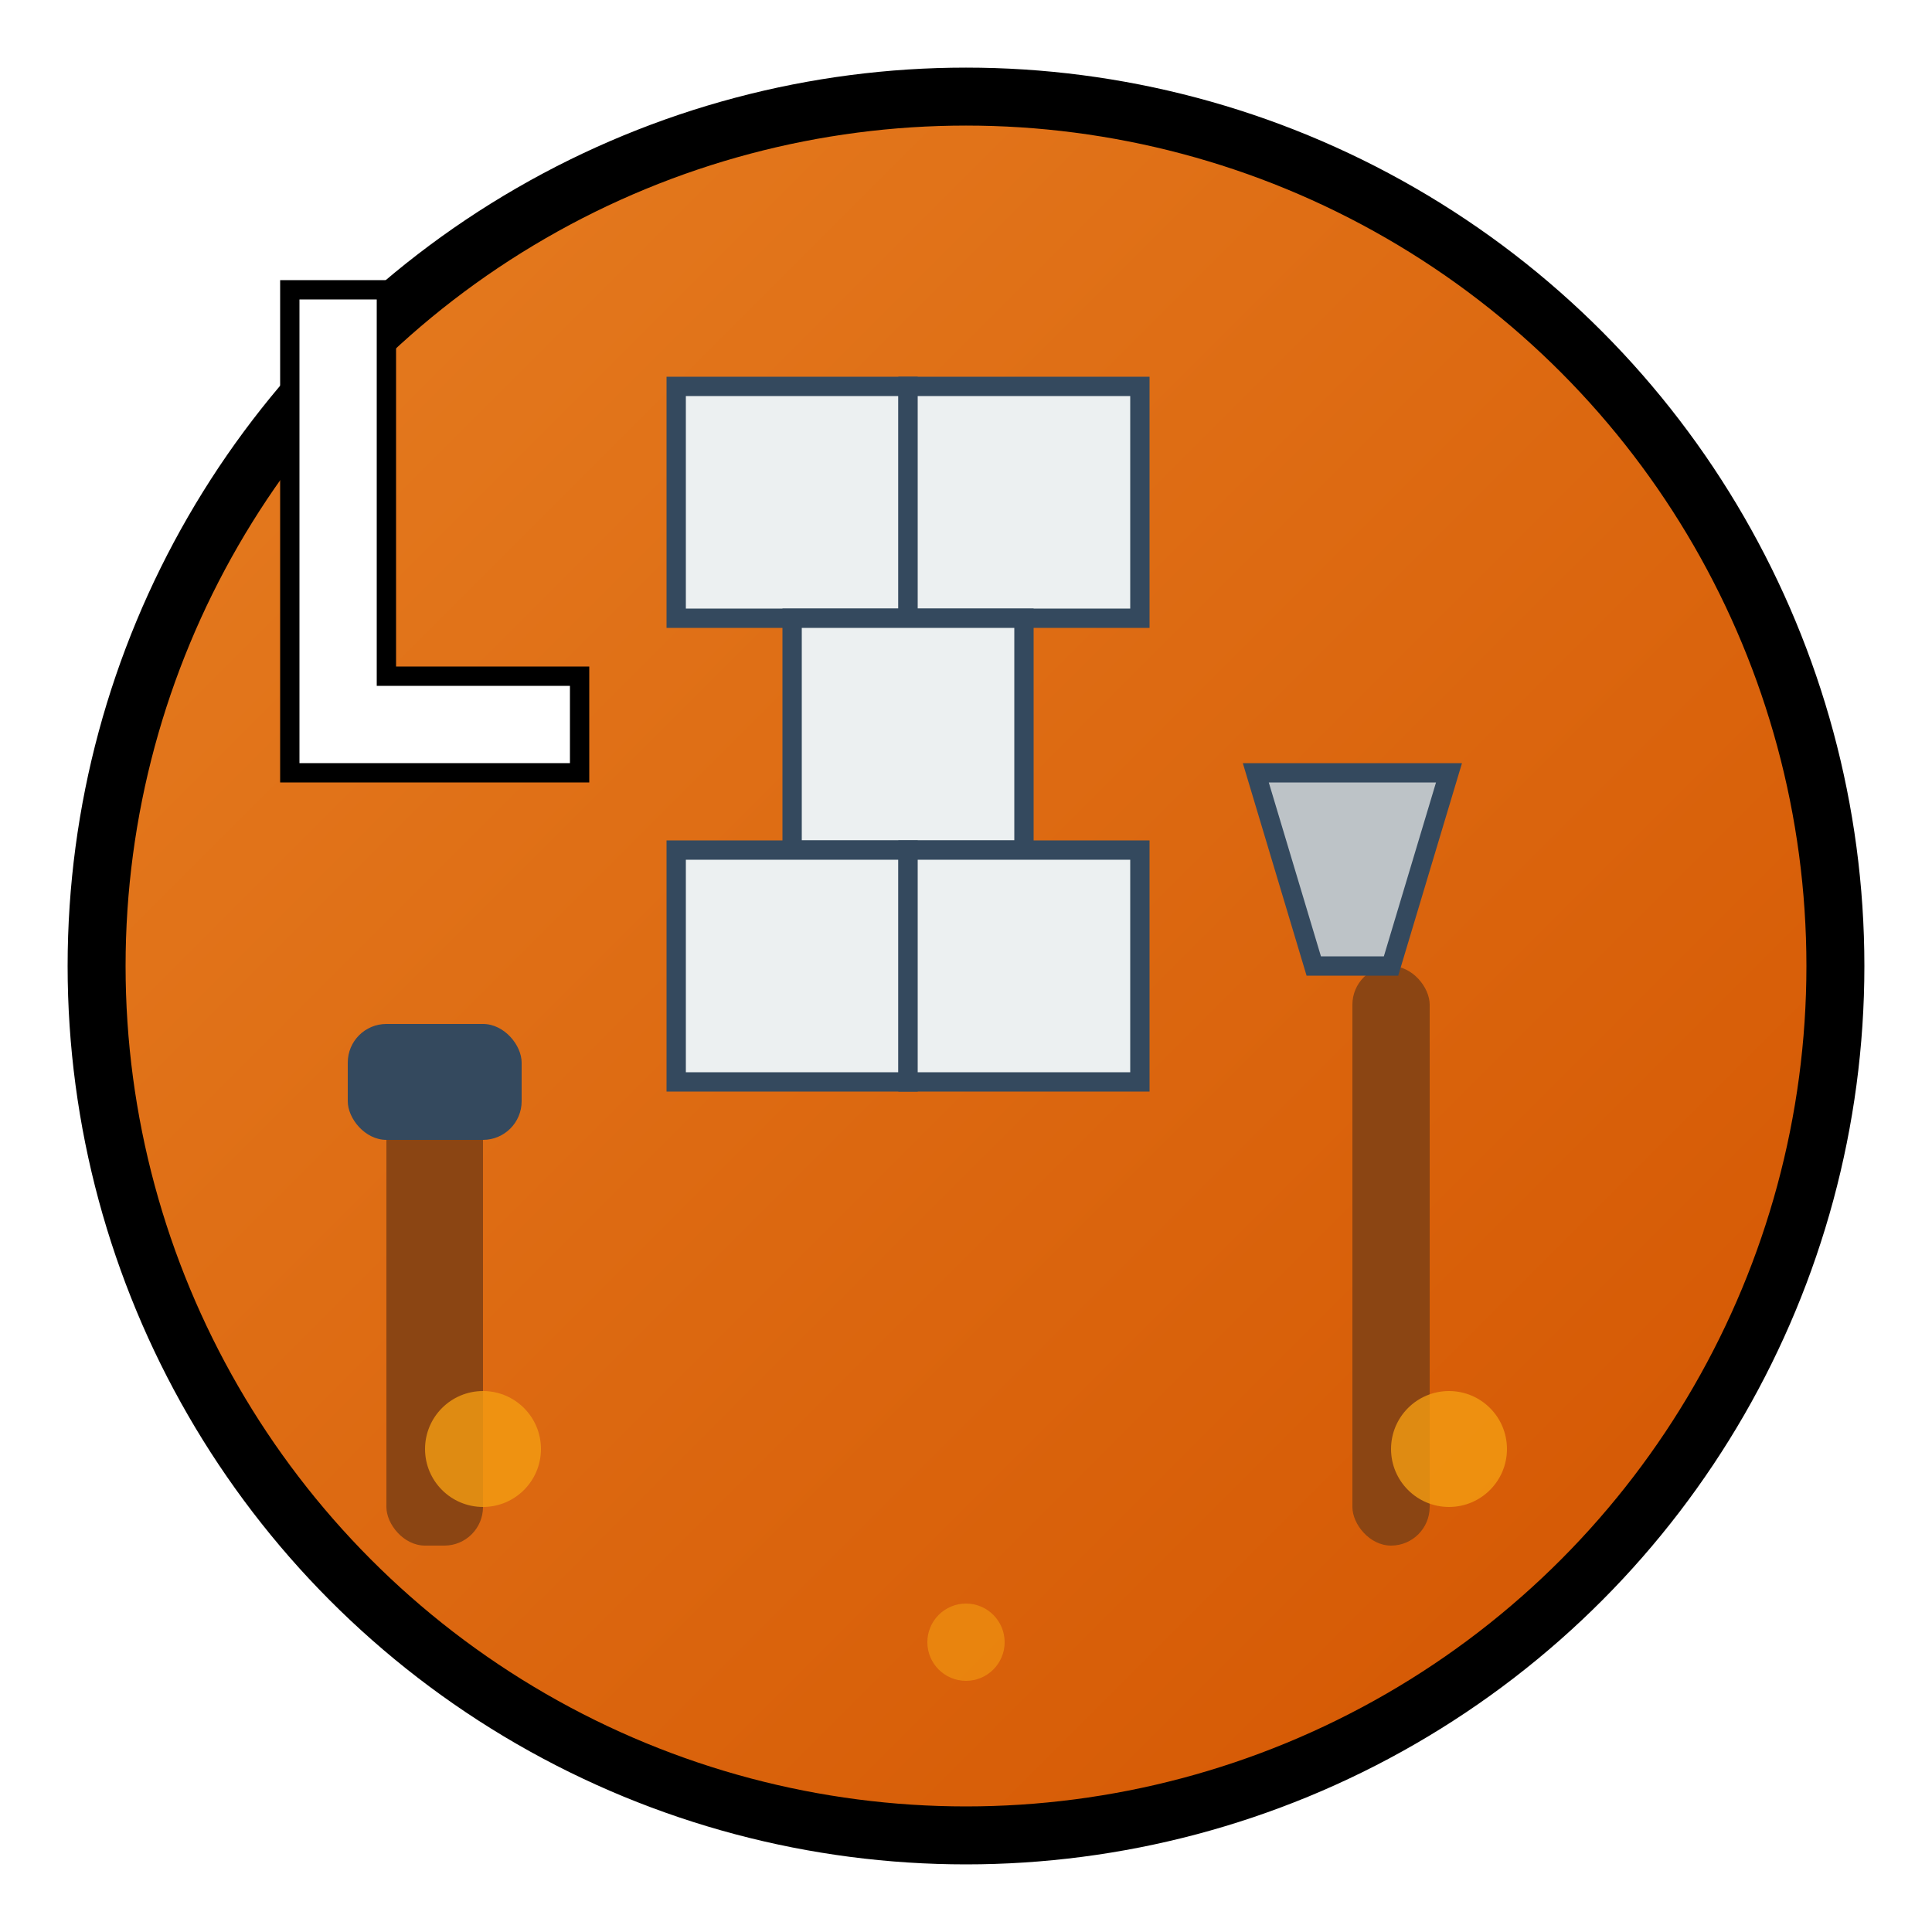
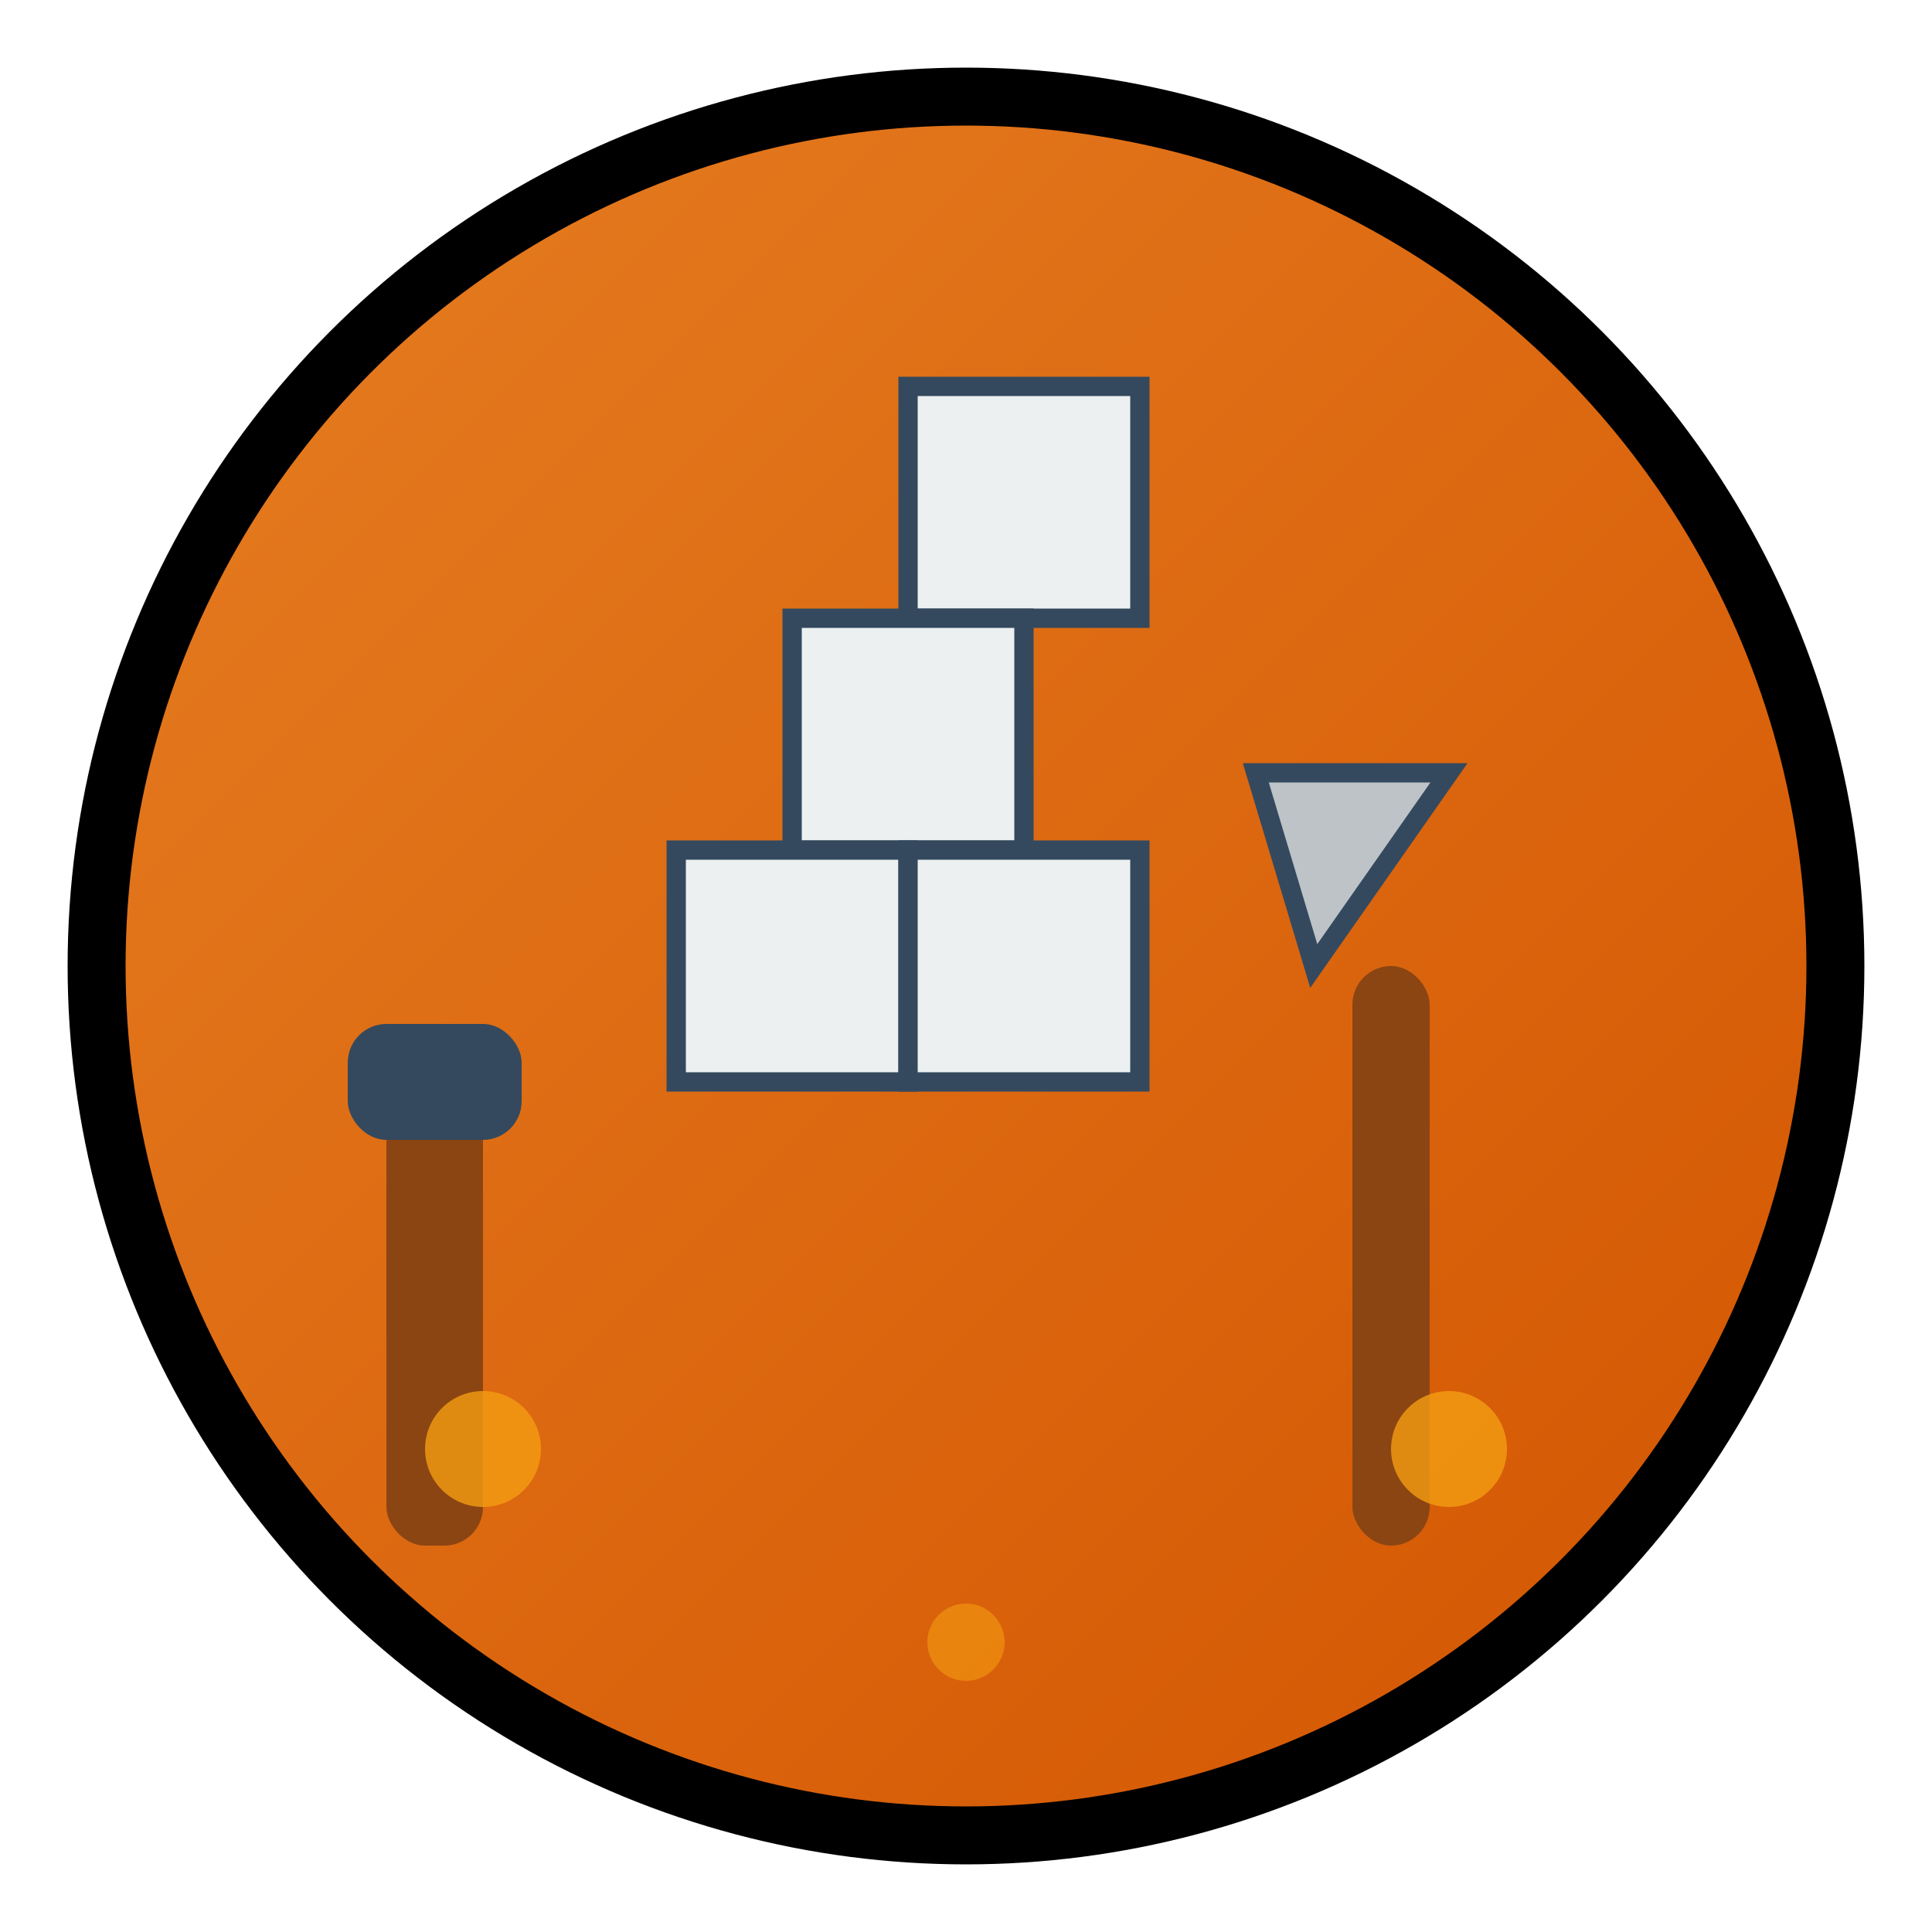
<svg xmlns="http://www.w3.org/2000/svg" viewBox="0 0 100 100" width="100" height="100">
  <defs>
    <linearGradient id="logoGradient" x1="0%" y1="0%" x2="100%" y2="100%">
      <stop offset="0%" style="stop-color:#e67e22;stop-opacity:1" />
      <stop offset="100%" style="stop-color:#d35400;stop-opacity:1" />
    </linearGradient>
    <filter id="shadow" x="-50%" y="-50%" width="200%" height="200%">
      <feDropShadow dx="2" dy="2" stdDeviation="3" flood-color="#000" flood-opacity="0.3" />
    </filter>
  </defs>
  <circle cx="50" cy="50" r="45" fill="url(#logoGradient)" stroke="#000" stroke-width="3" filter="url(#shadow)" />
  <g transform="translate(20, 35)">
    <rect x="0" y="20" width="5" height="25" fill="#8B4513" rx="2" />
    <rect x="-2" y="18" width="9" height="6" fill="#34495e" rx="2" />
  </g>
  <g transform="translate(70, 30)">
    <rect x="0" y="20" width="4" height="30" fill="#8B4513" rx="2" />
-     <path d="M-5 10 L5 10 L2 20 L-2 20 Z" fill="#bdc3c7" stroke="#34495e" stroke-width="1" />
+     <path d="M-5 10 L5 10 L-2 20 Z" fill="#bdc3c7" stroke="#34495e" stroke-width="1" />
  </g>
  <g transform="translate(35, 20)">
-     <rect x="0" y="0" width="12" height="12" fill="#ecf0f1" stroke="#34495e" stroke-width="1" />
    <rect x="12" y="0" width="12" height="12" fill="#ecf0f1" stroke="#34495e" stroke-width="1" />
    <rect x="6" y="12" width="12" height="12" fill="#ecf0f1" stroke="#34495e" stroke-width="1" />
    <rect x="0" y="24" width="12" height="12" fill="#ecf0f1" stroke="#34495e" stroke-width="1" />
    <rect x="12" y="24" width="12" height="12" fill="#ecf0f1" stroke="#34495e" stroke-width="1" />
  </g>
  <g transform="translate(15, 15)">
-     <path d="M0 0 L0 25 L15 25 L15 20 L5 20 L5 0 Z" fill="white" stroke="#000" stroke-width="1" />
-   </g>
+     </g>
  <circle cx="25" cy="75" r="3" fill="#f39c12" opacity="0.8" />
  <circle cx="75" cy="75" r="3" fill="#f39c12" opacity="0.8" />
  <circle cx="50" cy="85" r="2" fill="#f39c12" opacity="0.6" />
</svg>